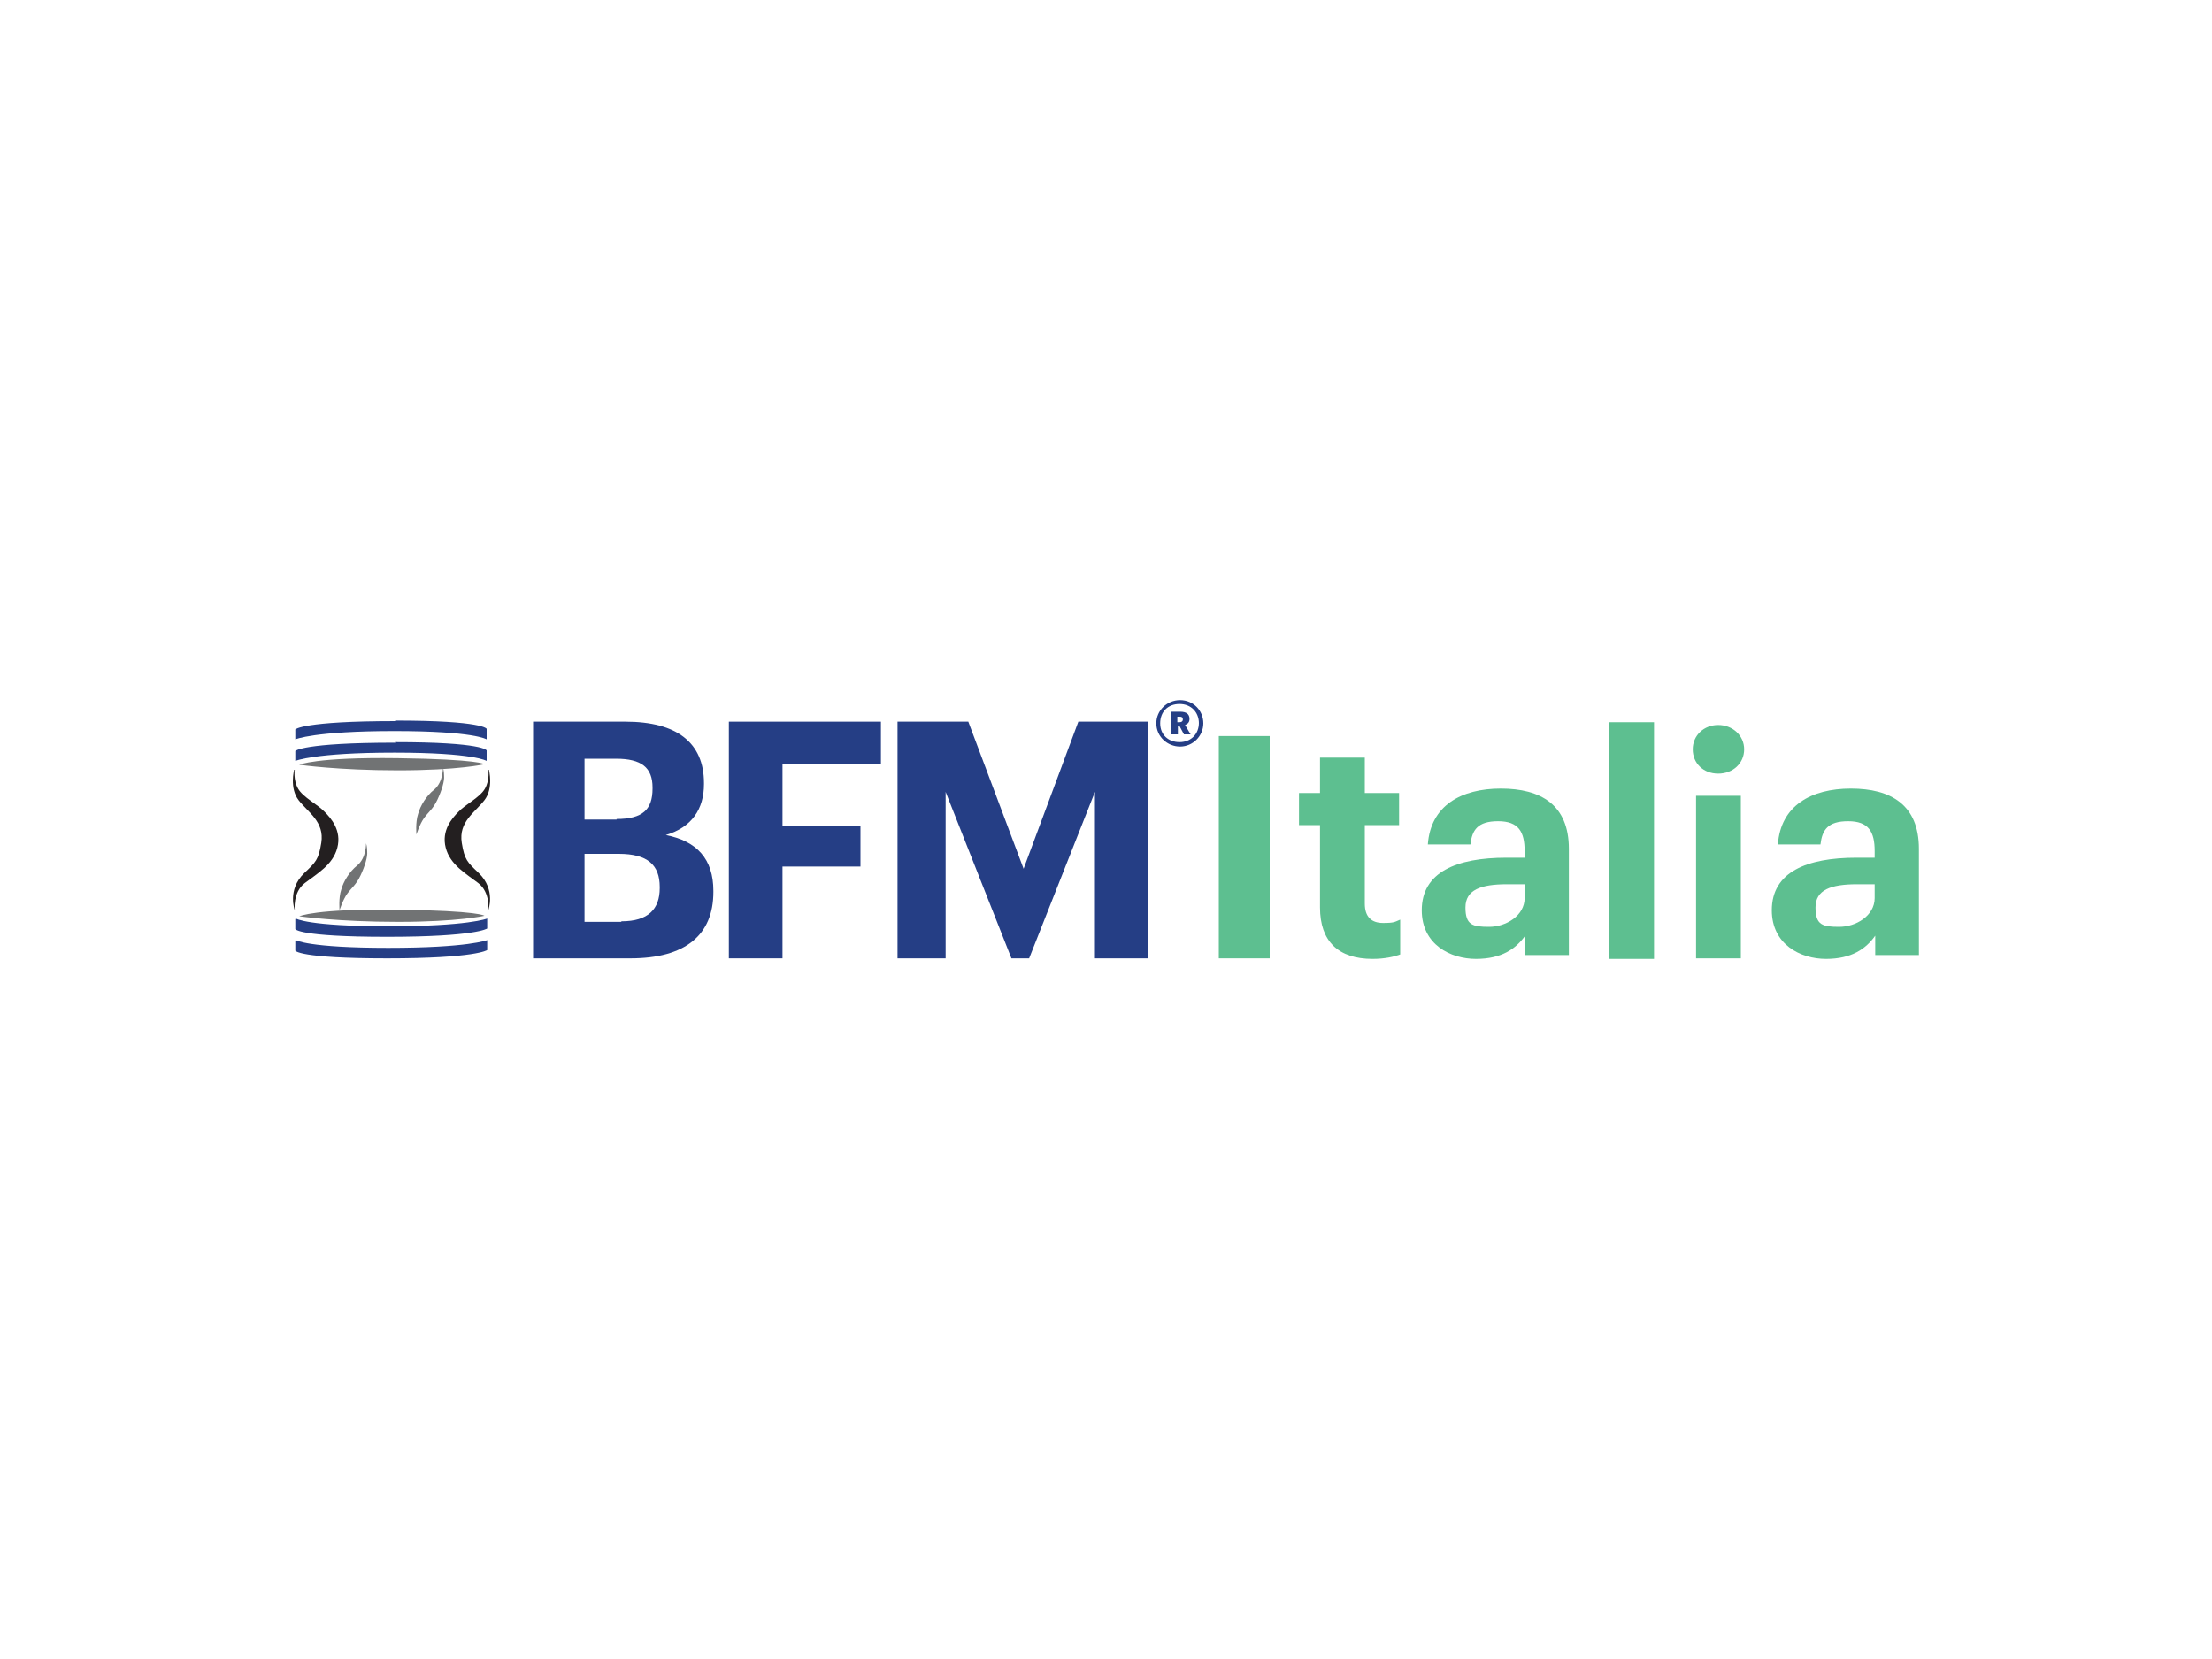
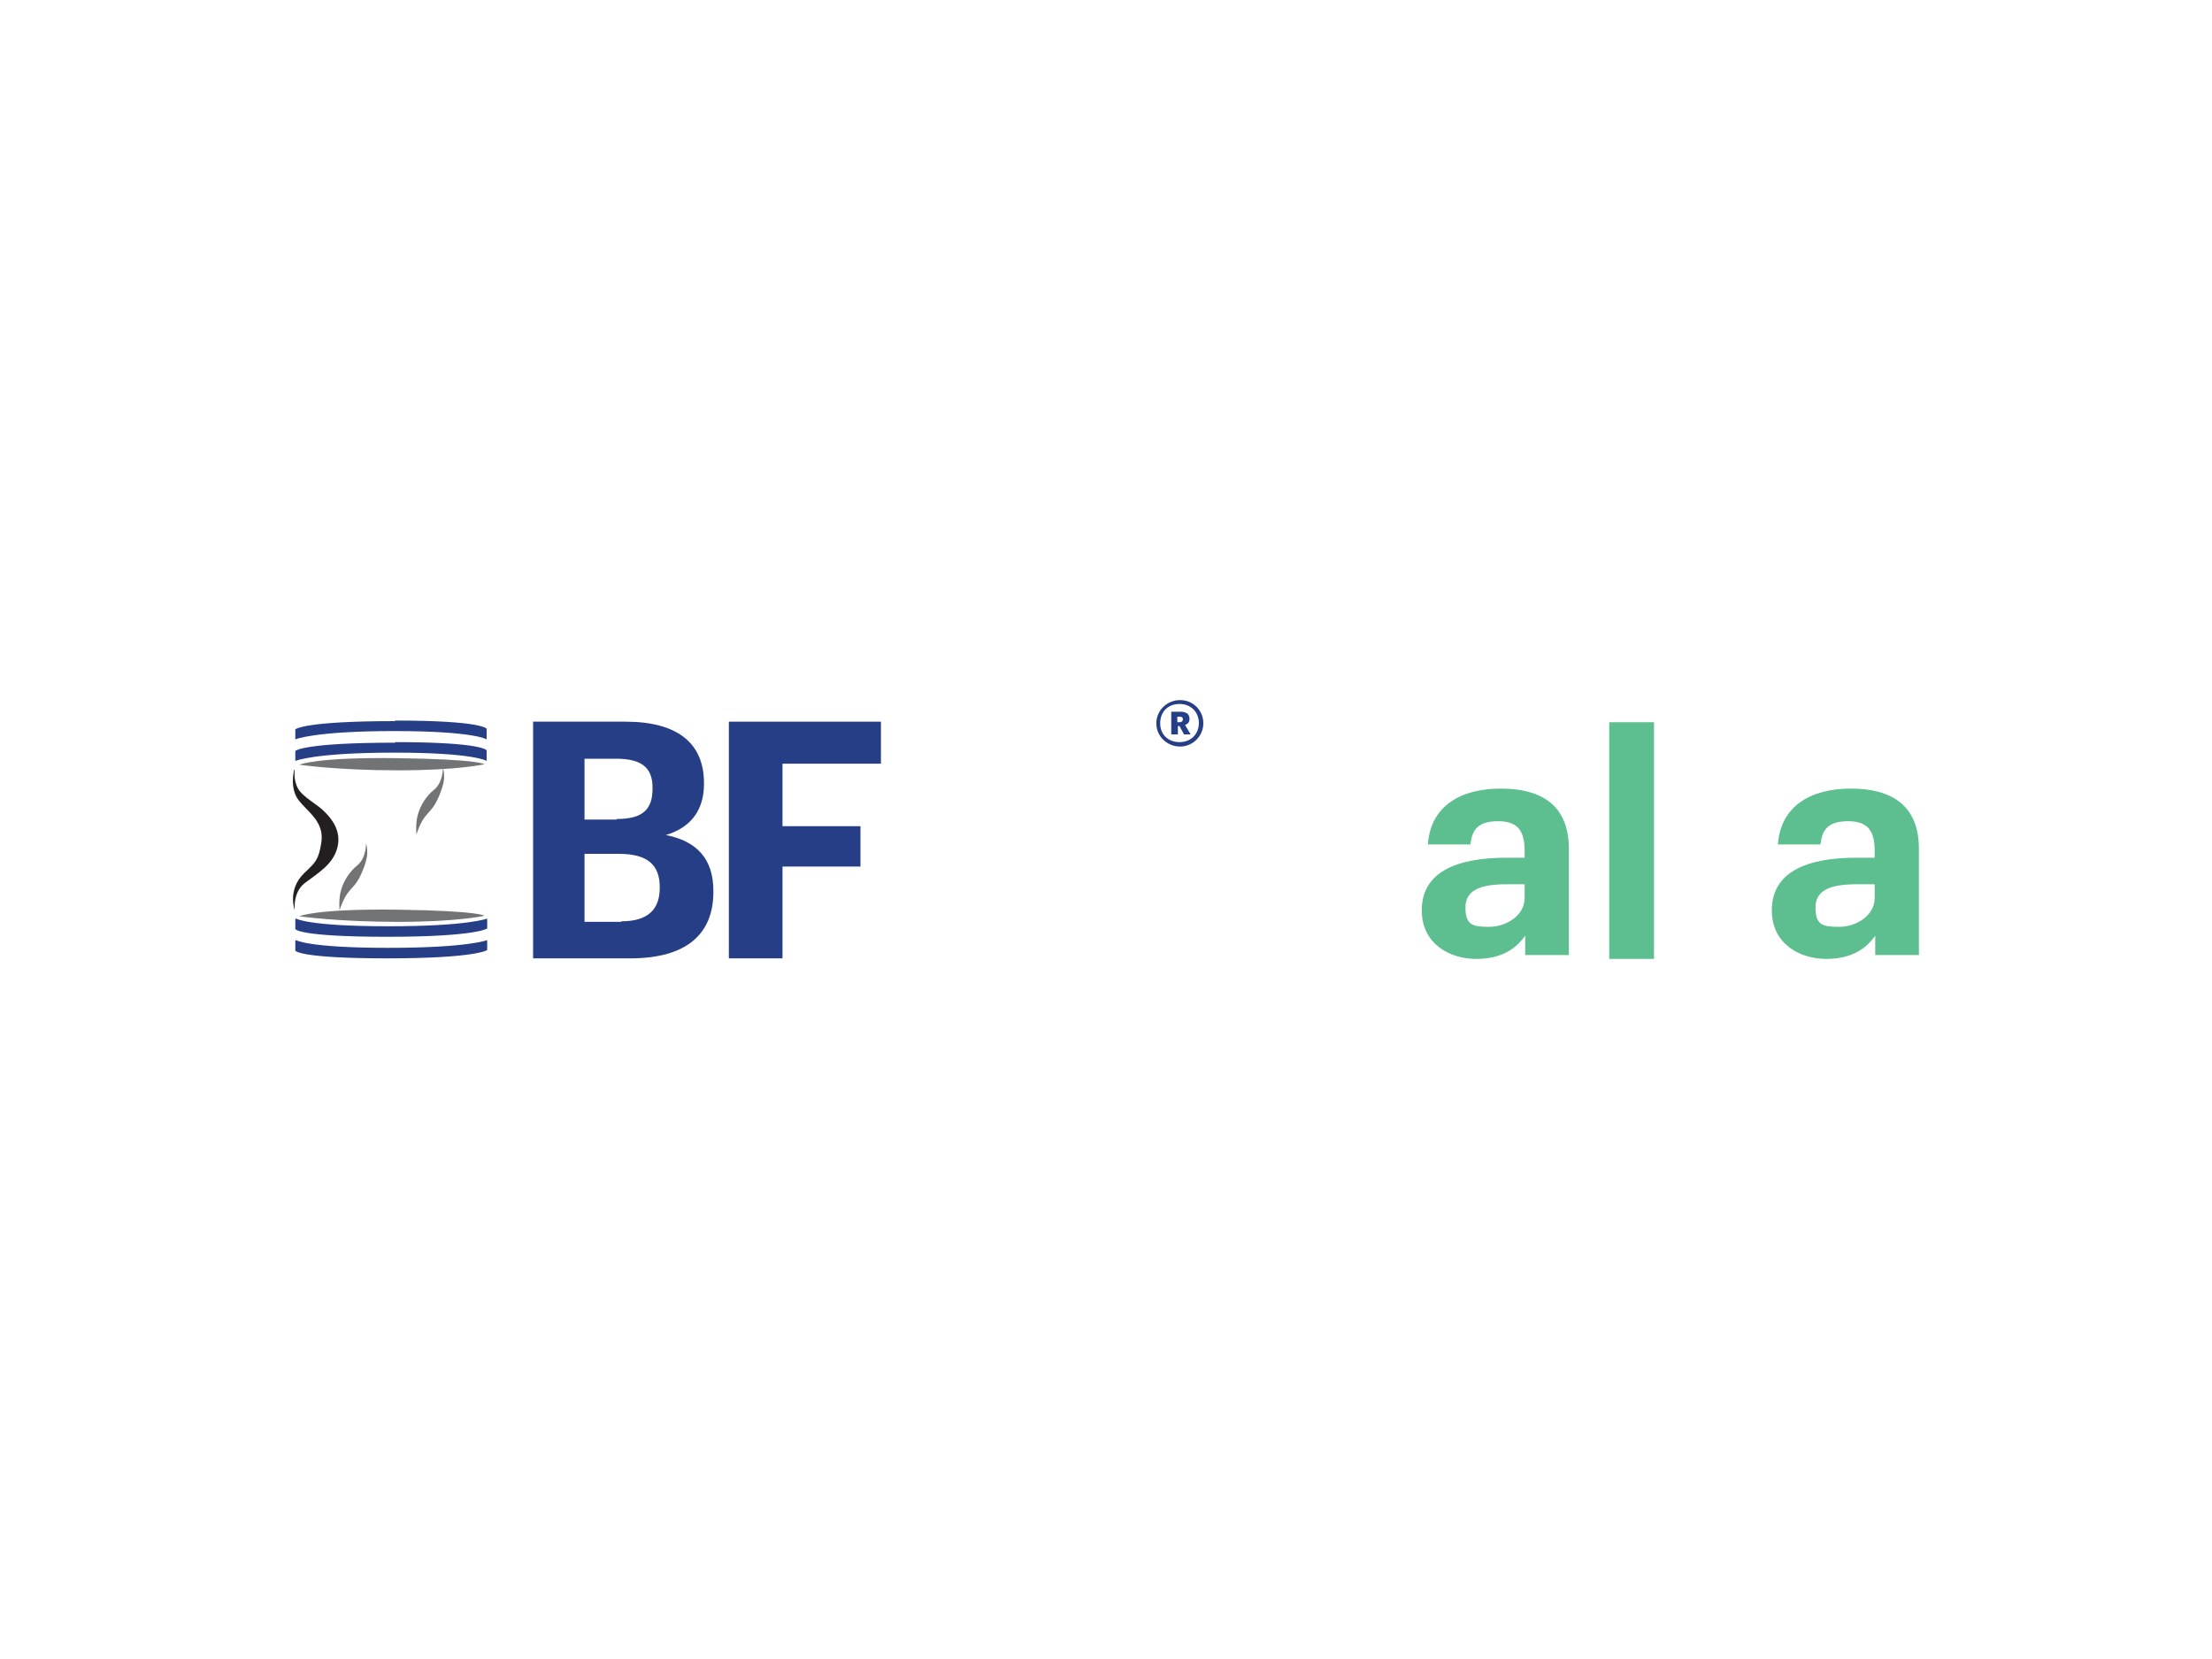
<svg xmlns="http://www.w3.org/2000/svg" id="Layer_1" data-name="Layer 1" version="1.1" viewBox="0 0 400 300">
  <defs>
    <style>
      .cls-1, .cls-2, .cls-3, .cls-4, .cls-5 {
        stroke-width: 0px;
      }

      .cls-1, .cls-3 {
        fill: #253e85;
      }

      .cls-2 {
        fill: #231f20;
      }

      .cls-2, .cls-3, .cls-5 {
        fill-rule: evenodd;
      }

      .cls-4 {
        fill: #5dbf90;
      }

      .cls-5 {
        fill: #717374;
      }
    </style>
  </defs>
  <g>
    <g>
      <path class="cls-3" d="M71.5,130.4c-16.8,0-18.1,1.5-18.1,1.5v1.8s3.4-1.5,17.9-1.5,16.7,1.5,16.7,1.5v-1.9s-.5-1.5-16.6-1.5M71.5,134.3c-16.8,0-18.1,1.5-18.1,1.5v1.8s3.4-1.5,17.9-1.5,16.7,1.5,16.7,1.5v-1.9s-.5-1.5-16.6-1.5M53.4,166.2v1.8s.5,1.4,16.6,1.4,18.1-1.5,18.1-1.5v-1.8s-3.4,1.4-17.9,1.4-16.7-1.4-16.7-1.4M53.4,170.1v1.8s.5,1.4,16.6,1.4,18.1-1.5,18.1-1.5v-1.8s-3.4,1.4-17.9,1.4-16.7-1.4-16.7-1.4" />
-       <path class="cls-2" d="M88.4,139.2s.9,3.3-.8,5.5c-1.7,2.2-4.7,3.9-4.1,7.7.5,3.1,1,3.5,3.1,5.5,3.1,3,1.7,6.7,1.7,6.7,0,0,.4-3.2-1.8-4.9-2.2-1.7-5.1-3.3-5.9-6.4-.8-3.1,1.1-5.3,2.3-6.5,1.2-1.3,3.9-2.6,4.8-4.2.9-1.6.6-3.4.6-3.4" />
      <path class="cls-2" d="M53.2,139.2s-.9,3.3.8,5.5c1.7,2.2,4.7,3.9,4.1,7.7-.5,3.1-1,3.5-3.1,5.5-3.1,3-1.7,6.7-1.7,6.7,0,0-.4-3.2,1.8-4.9,2.2-1.7,5.1-3.3,5.9-6.4.8-3.1-1.1-5.3-2.3-6.5-1.2-1.3-3.9-2.6-4.8-4.2-.9-1.6-.6-3.4-.6-3.4" />
      <path class="cls-5" d="M54.1,165.7s2.9-1.4,17.8-1.2c14.9.2,15.7,1.1,15.7,1.1,0,0-4.7,1.1-15.6,1.1-10.9,0-17.8-1-17.8-1" />
      <path class="cls-5" d="M54.1,138.3s2.9-1.4,17.8-1.2c14.9.2,15.7,1.1,15.7,1.1,0,0-4.7,1.1-15.6,1.1-10.9,0-17.8-1-17.8-1" />
      <path class="cls-5" d="M66.2,152.4s.1,2.7-1.6,4.1c-1.4,1.1-2.5,2.9-2.9,4.4-.5,1.5-.3,3.7-.3,3.7,0,0,.6-1.9,1.4-3,.8-1.1,1.6-1.6,2.4-3.3.8-1.7,1.3-3.4,1.2-4.3,0-.9-.2-1.5-.2-1.5" />
      <path class="cls-5" d="M80.1,138.7s.1,2.7-1.6,4.1c-1.4,1.1-2.5,2.9-2.9,4.4-.5,1.5-.3,3.7-.3,3.7,0,0,.6-1.9,1.4-3,.8-1.1,1.6-1.6,2.4-3.3.8-1.7,1.3-3.4,1.2-4.3,0-.9-.2-1.5-.2-1.5" />
    </g>
    <path class="cls-1" d="M96.3,130.5h16.8c9.3,0,14.2,3.8,14.2,11.1v.2c0,4.5-2.2,7.8-6.9,9.2,5.6,1.1,8.6,4.3,8.6,10.1v.2c0,7.8-5.1,12-15,12h-17.6v-42.8ZM111.5,148.1c4.7,0,6.5-1.7,6.5-5.5v-.2c0-3.6-2-5.2-6.6-5.2h-5.7v11h5.8ZM112.4,166.6c4.8,0,6.9-2.2,6.9-6v-.2c0-4-2.2-6-7.4-6h-6.2v12.3h6.6Z" />
    <path class="cls-1" d="M131.8,130.5h27.5v7.6h-17.8v11.3h14.1v7.3h-14.1v16.6h-9.7v-42.8Z" />
-     <path class="cls-1" d="M162.3,130.5h12.8l10,26.6,9.9-26.6h12.6v42.8h-9.6v-30.1l-11.9,30.1h-3.2l-11.9-30.1v30.1h-8.7v-42.8Z" />
    <path class="cls-1" d="M209.1,130.8c0-2.3,1.9-4.2,4.3-4.2s4.2,1.9,4.2,4.2-1.9,4.2-4.2,4.2-4.3-1.8-4.3-4.2ZM216.8,130.8c0-2-1.4-3.5-3.5-3.5s-3.5,1.4-3.5,3.5,1.5,3.4,3.5,3.4,3.5-1.4,3.5-3.5ZM211.8,128.7h1.6c1.1,0,1.7.4,1.7,1.3h0c0,.6-.3.9-.8,1.1l1,1.7h-1.2l-.8-1.5h-.3v1.5h-1.2v-4.1ZM213.3,130.6c.4,0,.6-.2.6-.5h0c0-.4-.2-.5-.6-.5h-.4v1h.4Z" />
  </g>
-   <path class="cls-4" d="M220.4,133.1h9.2v40.2h-9.2v-40.2Z" />
-   <path class="cls-4" d="M238.7,164.1v-14.9h-3.8v-5.8h3.8v-6.4h8.1v6.4h6.2v5.8h-6.2v14.2c0,2.4,1.2,3.5,3.3,3.5s2.1-.2,3.1-.6v6.3c-1.1.4-2.8.8-5,.8-6.2,0-9.5-3.2-9.5-9.3Z" />
  <path class="cls-4" d="M257.1,164.6c0-6.9,6.3-9.5,15.3-9.5h3.3v-1.2c0-3.5-1.1-5.4-4.8-5.4s-4.7,1.6-5,4.2h-7.7c.5-7,6-10.1,13.2-10.1s12.3,2.9,12.3,10.9v19.2h-7.9v-3.5c-1.7,2.4-4.3,4.2-8.9,4.2s-9.8-2.6-9.8-8.8ZM275.7,162.4v-2.5h-3.2c-4.7,0-7.5,1-7.5,4.2s1.3,3.5,4.3,3.5,6.4-2,6.4-5.2Z" />
  <path class="cls-4" d="M291,130.6h8.1v42.8h-8.1v-42.8Z" />
-   <path class="cls-4" d="M306.1,135.5c0-2.5,2-4.4,4.6-4.4s4.7,1.9,4.7,4.4-2,4.4-4.7,4.4-4.6-1.9-4.6-4.4ZM306.7,143.9h8.1v29.4h-8.1v-29.4Z" />
  <path class="cls-4" d="M320.4,164.6c0-6.9,6.3-9.5,15.3-9.5h3.3v-1.2c0-3.5-1.1-5.4-4.8-5.4s-4.7,1.6-5,4.2h-7.7c.5-7,6-10.1,13.2-10.1s12.3,2.9,12.3,10.9v19.2h-7.9v-3.5c-1.7,2.4-4.3,4.2-8.9,4.2s-9.8-2.6-9.8-8.8ZM339,162.4v-2.5h-3.2c-4.7,0-7.5,1-7.5,4.2s1.3,3.5,4.3,3.5,6.4-2,6.4-5.2Z" />
</svg>